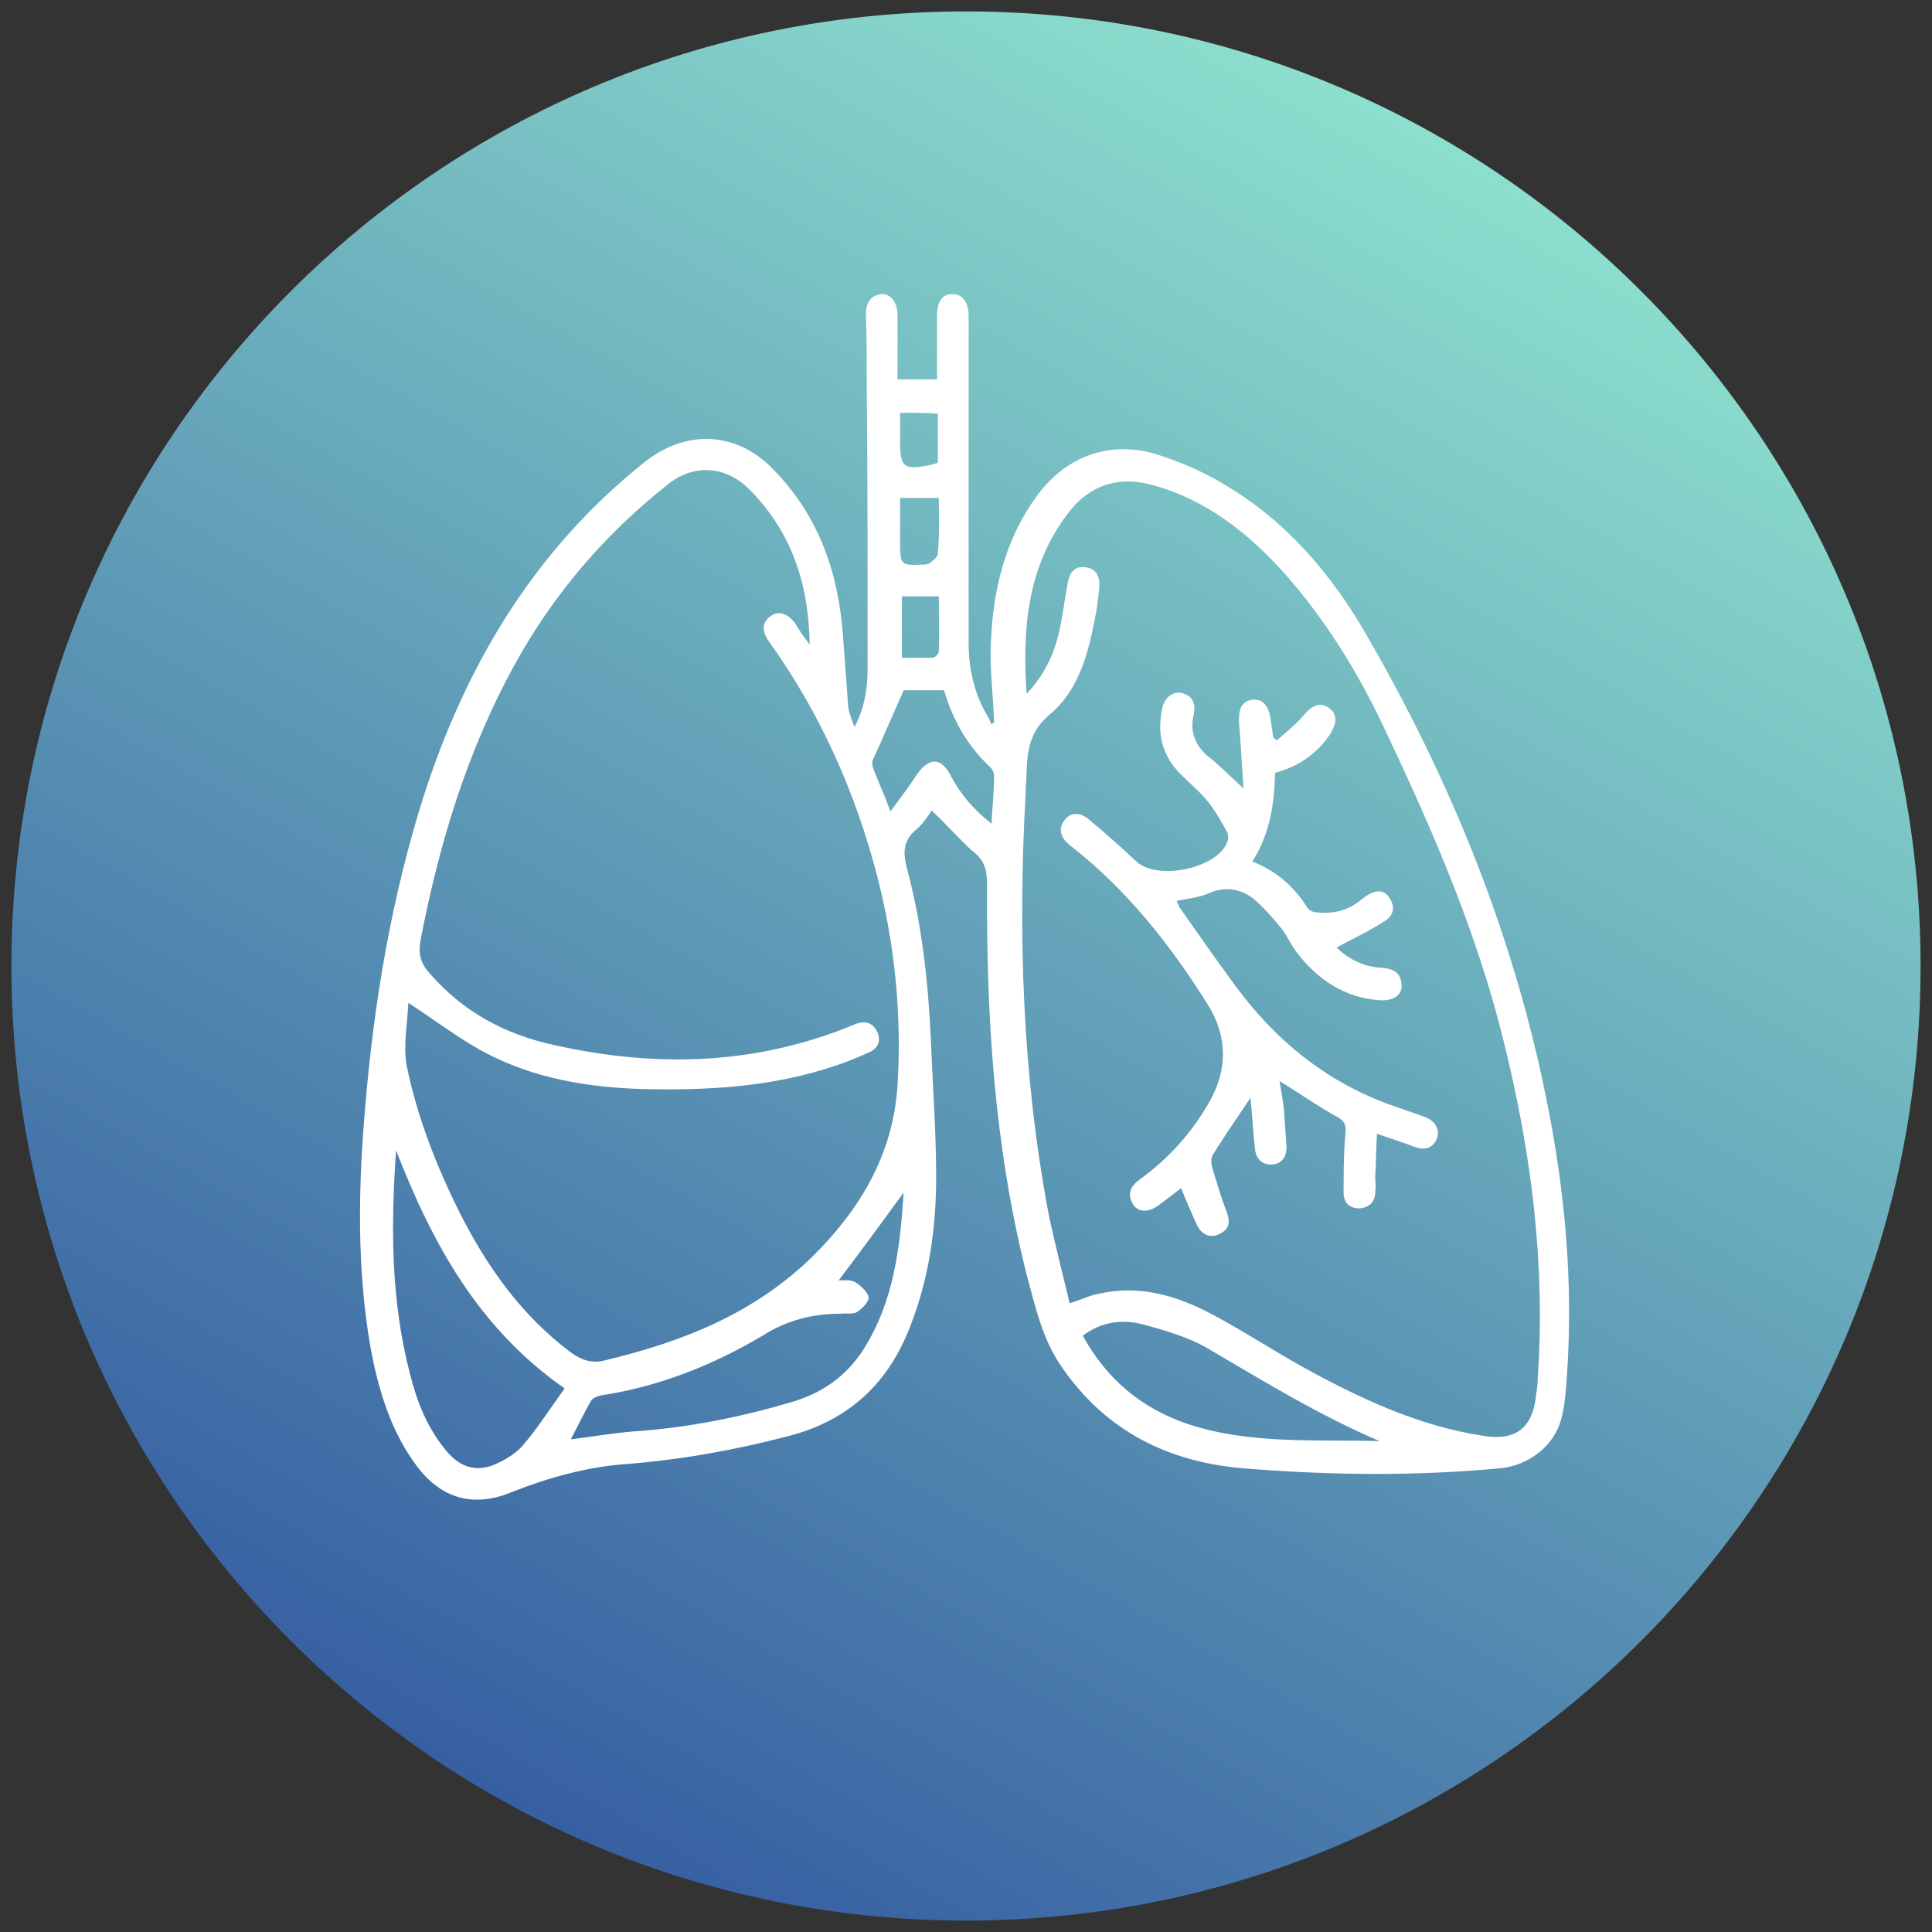
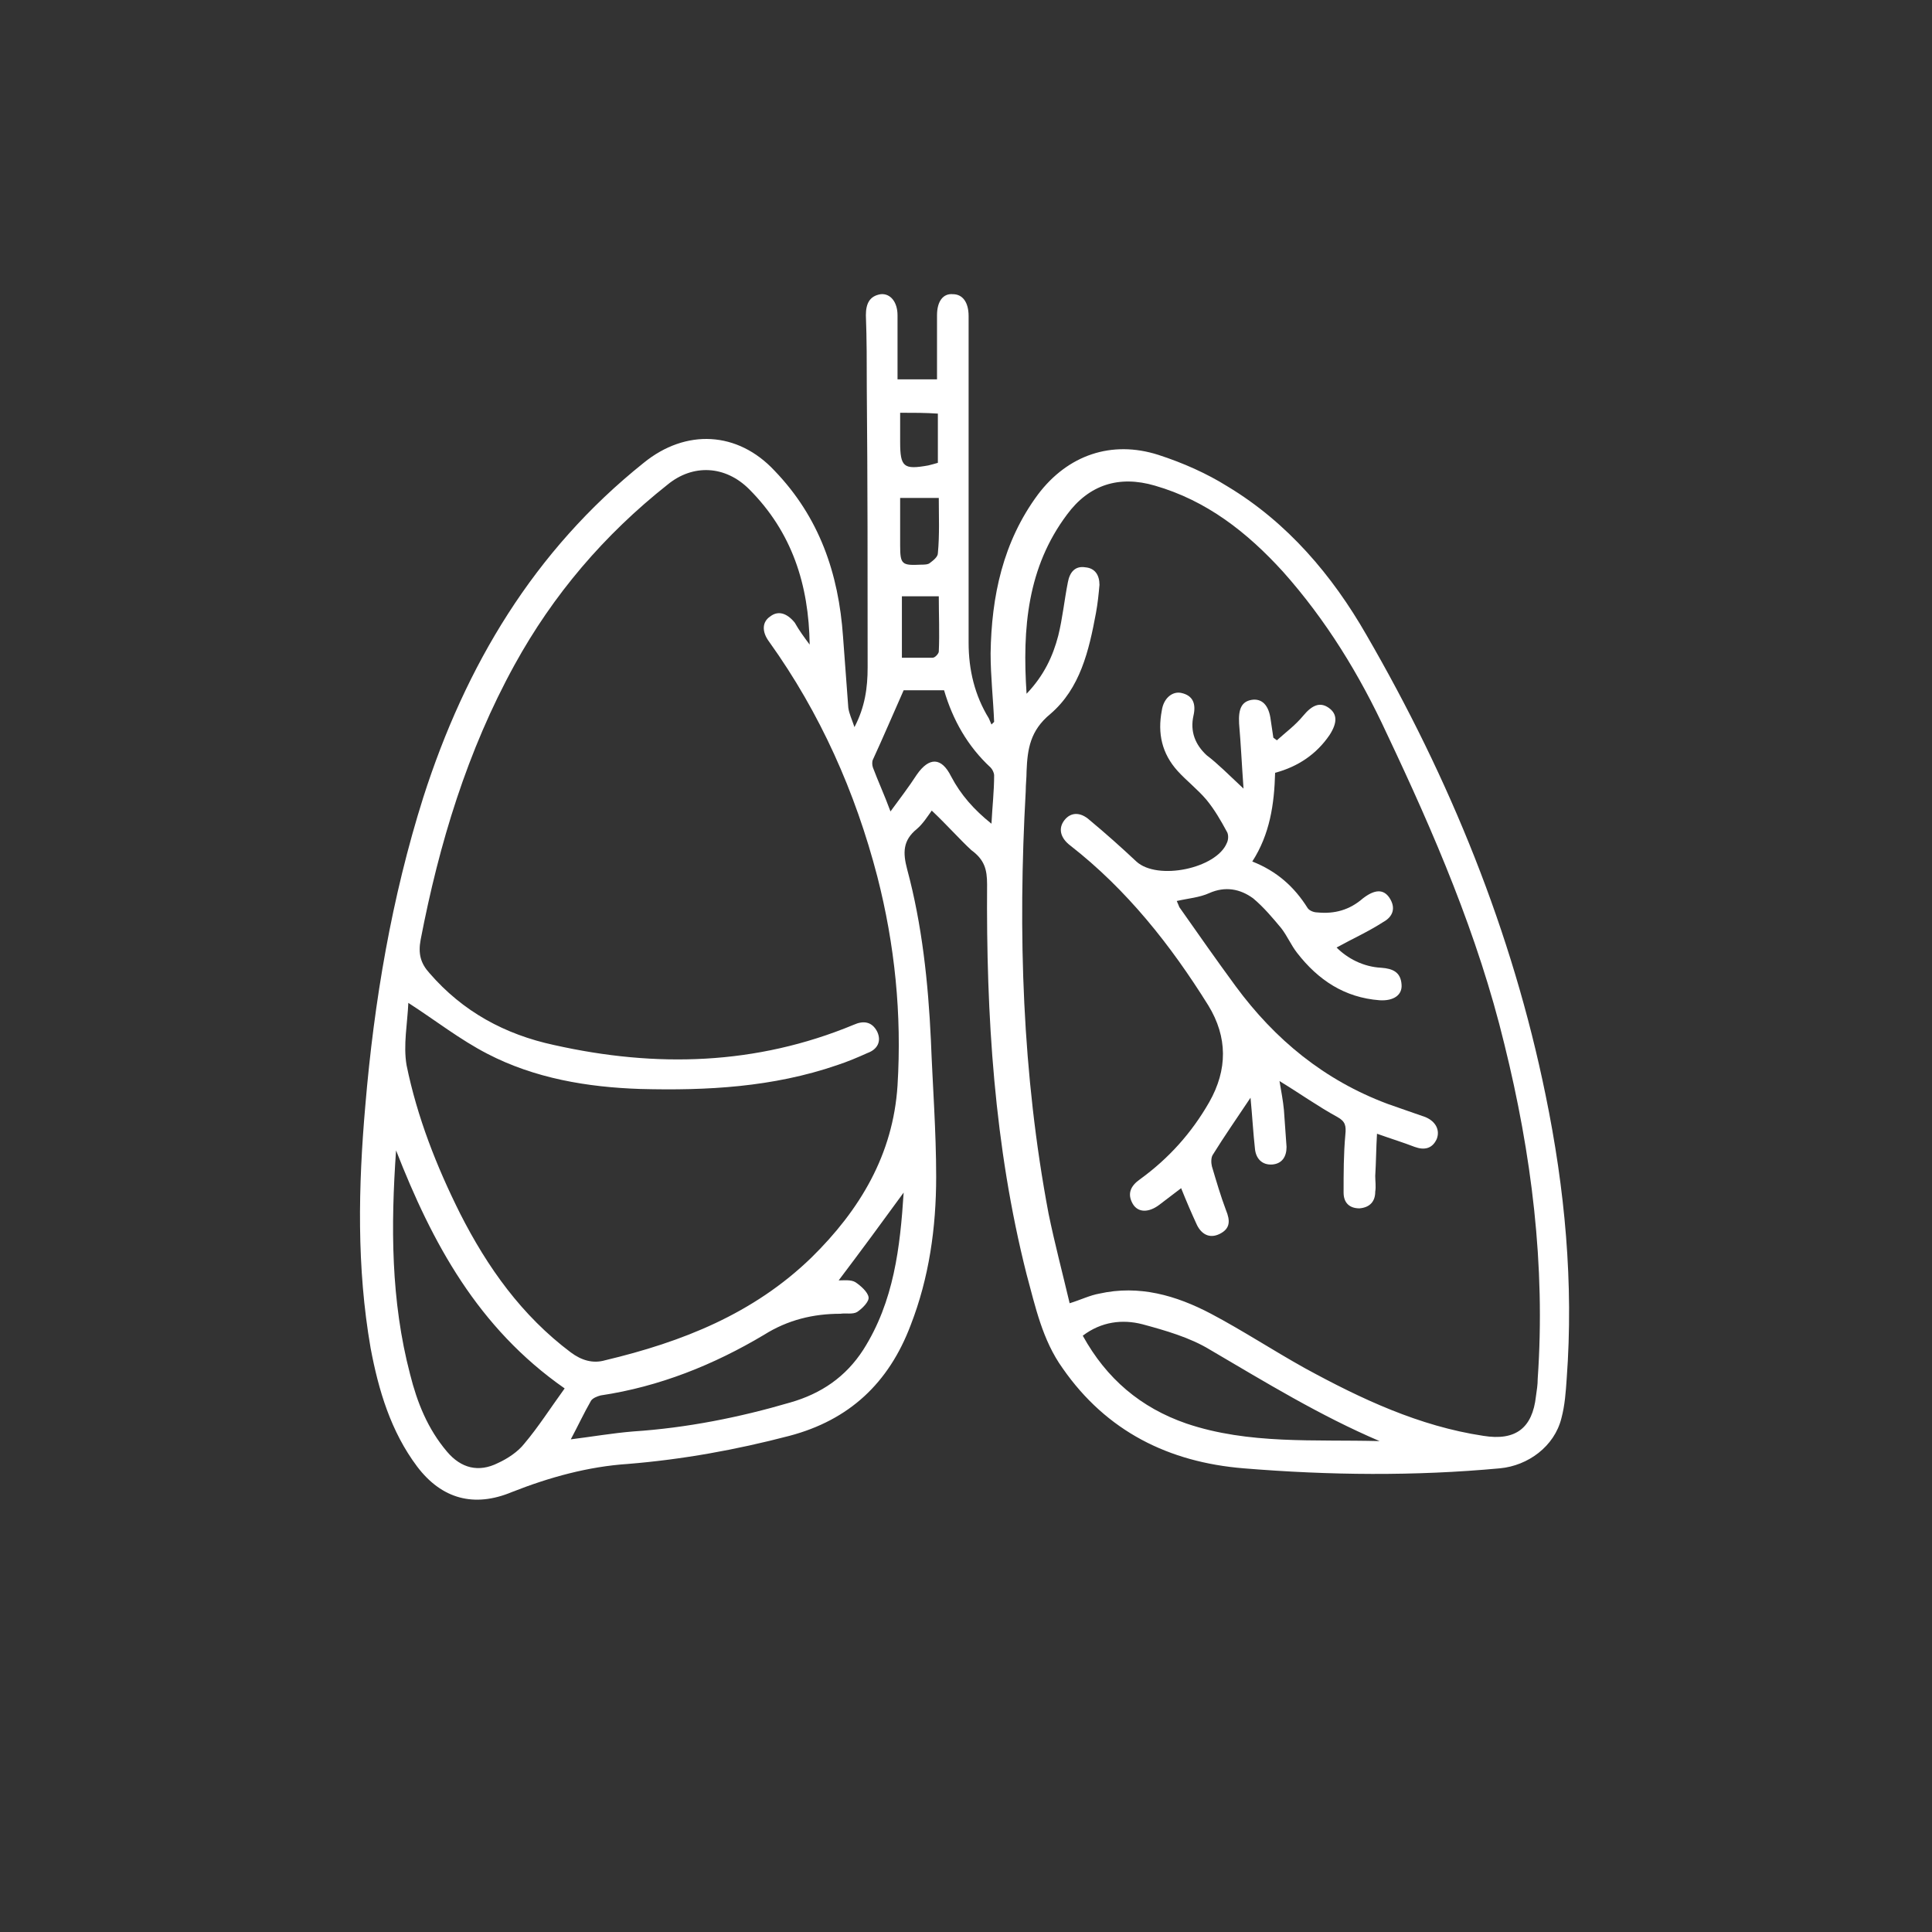
<svg xmlns="http://www.w3.org/2000/svg" width="150px" height="150px" viewBox="0 0 150 150" version="1.1">
  <rect x="0" y="0" width="150" height="150" fill="#333333" stroke="none" />
  <defs>
    <clipPath id="clip1">
-       <path d="M 149.113 75 C 149.113 34.066 115.934 0.887 75 0.887 C 34.066 0.887 0.887 34.066 0.887 75 C 0.887 115.934 34.066 149.113 75 149.113 C 115.934 149.113 149.113 115.934 149.113 75 Z M 149.113 75 " />
-     </clipPath>
+       </clipPath>
    <linearGradient id="linear0" gradientUnits="userSpaceOnUse" x1="-1292.448" y1="2376.806" x2="-1290.636" y2="2376.806" gradientTransform="matrix(40.916,-70.868,-70.868,-40.916,221360.22,5794.622)">
      <stop offset="0" style="stop-color:rgb(21.569%,37.647%,63.529%);stop-opacity:1;" />
      <stop offset="1" style="stop-color:rgb(54.902%,87.059%,80.392%);stop-opacity:1;" />
    </linearGradient>
  </defs>
  <g id="surface1">
    <g clip-path="url(#clip1)" clip-rule="nonzero">
      <path style=" stroke:none;fill-rule:nonzero;fill:url(#linear0);" d="M -63.273 112.023 L 37.977 -63.273 L 213.273 37.977 L 112.023 213.273 Z M -63.273 112.023 " />
    </g>
    <path style=" stroke:none;fill-rule:nonzero;fill:rgb(100%,100%,100%);fill-opacity:1;" d="M 72.34 62.934 C 72 63.41 71.66 63.953 71.184 64.363 C 70.09 65.25 70.09 66.203 70.434 67.5 C 71.59 71.797 72.066 76.297 72.273 80.727 C 72.41 84.273 72.684 87.816 72.684 91.363 C 72.684 95.316 72.137 99.203 70.703 102.887 C 69 107.387 65.934 110.25 61.297 111.477 C 57.137 112.566 52.977 113.316 48.75 113.66 C 45.684 113.863 42.684 114.684 39.75 115.84 C 36.816 117.066 34.297 116.387 32.387 113.863 C 30.34 111.137 29.387 107.934 28.773 104.66 C 27.684 98.387 27.816 92.113 28.363 85.84 C 29.047 77.727 30.41 69.684 32.863 61.91 C 36.137 51.684 41.453 42.75 49.977 35.934 C 53.25 33.273 57.273 33.477 60.137 36.547 C 63.613 40.16 65.113 44.523 65.453 49.434 C 65.59 51.273 65.727 53.113 65.863 54.953 C 65.934 55.434 66.137 55.84 66.34 56.453 C 67.16 54.887 67.363 53.387 67.363 51.816 C 67.363 44.59 67.363 37.363 67.297 30.137 C 67.297 28.227 67.297 26.316 67.227 24.477 C 67.227 23.59 67.5 22.977 68.387 22.84 C 69.137 22.773 69.684 23.453 69.684 24.477 C 69.684 26.113 69.684 27.75 69.684 29.453 C 70.773 29.453 71.727 29.453 72.75 29.453 C 72.75 27.684 72.75 26.113 72.75 24.477 C 72.75 23.387 73.227 22.773 73.977 22.84 C 74.727 22.84 75.203 23.453 75.203 24.547 C 75.203 33 75.203 41.453 75.203 49.91 C 75.203 52.023 75.684 54 76.773 55.773 C 76.84 55.91 76.91 56.113 76.977 56.25 C 77.047 56.184 77.113 56.113 77.184 56.047 C 77.113 54.273 76.91 52.5 76.91 50.727 C 76.977 46.297 77.863 42.066 80.59 38.387 C 82.91 35.316 86.316 34.16 89.934 35.316 C 91.84 35.934 93.684 36.75 95.316 37.773 C 99.953 40.566 103.434 44.66 106.09 49.297 C 112.566 60.477 117.41 72.34 120 85.023 C 121.5 92.316 122.184 99.613 121.637 107.047 C 121.566 108.066 121.5 109.09 121.227 110.113 C 120.684 112.297 118.637 113.797 116.453 114 C 109.84 114.613 103.227 114.547 96.547 114 C 90.75 113.523 85.91 111.137 82.5 106.227 C 80.934 104.047 80.387 101.453 79.703 98.934 C 77.184 88.977 76.566 78.816 76.637 68.66 C 76.637 67.5 76.434 66.75 75.41 66 C 74.523 65.184 73.5 64.023 72.34 62.934 Z M 62.863 50.047 C 62.797 45.41 61.5 41.316 58.16 37.977 C 56.316 36.137 53.797 36 51.816 37.637 C 46.91 41.523 42.953 46.16 39.953 51.613 C 36.273 58.297 34.09 65.523 32.66 72.953 C 32.453 74.047 32.66 74.797 33.34 75.547 C 35.934 78.547 39.203 80.316 43.023 81.137 C 50.934 82.91 58.703 82.703 66.273 79.566 C 67.023 79.227 67.703 79.297 68.113 80.113 C 68.453 80.863 68.113 81.477 67.363 81.75 C 66.613 82.09 65.797 82.434 64.977 82.703 C 60 84.41 54.887 84.684 49.703 84.547 C 45.613 84.41 41.523 83.727 37.84 81.816 C 35.727 80.727 33.816 79.227 31.703 77.863 C 31.637 79.434 31.297 81.137 31.566 82.703 C 32.387 86.727 33.887 90.547 35.727 94.227 C 37.84 98.387 40.5 102.137 44.316 105 C 45.137 105.613 46.023 105.887 46.977 105.613 C 52.977 104.184 58.5 102 63 97.637 C 66.75 93.953 69.34 89.66 69.684 84.273 C 70.023 78.75 69.477 73.363 68.113 68.047 C 66.41 61.5 63.684 55.363 59.727 49.84 C 59.113 49.023 59.184 48.273 59.797 47.863 C 60.41 47.387 61.09 47.59 61.703 48.34 C 62.047 48.953 62.453 49.5 62.863 50.047 Z M 79.703 53.863 C 81.066 52.434 81.75 50.934 82.16 49.363 C 82.5 48 82.637 46.566 82.91 45.203 C 83.047 44.453 83.453 43.91 84.273 44.047 C 85.023 44.113 85.363 44.66 85.363 45.41 C 85.297 46.16 85.227 46.84 85.09 47.59 C 84.547 50.523 83.863 53.453 81.547 55.434 C 79.977 56.727 79.773 58.16 79.703 59.863 C 79.703 60.41 79.637 60.887 79.637 61.434 C 79.023 72.41 79.363 83.387 81.41 94.227 C 81.887 96.547 82.5 98.863 83.047 101.184 C 83.934 100.91 84.613 100.566 85.363 100.434 C 88.434 99.75 91.297 100.566 94.023 102 C 96.477 103.297 98.863 104.863 101.316 106.227 C 105.684 108.613 110.184 110.727 115.16 111.477 C 117.684 111.887 118.977 110.863 119.25 108.41 C 119.316 107.934 119.387 107.523 119.387 107.047 C 120 98.25 118.91 89.59 116.797 81.066 C 114.75 72.613 111.34 64.703 107.66 56.934 C 105.547 52.363 102.953 48.137 99.613 44.387 C 96.816 41.316 93.684 38.863 89.66 37.703 C 86.863 36.887 84.547 37.637 82.84 39.953 C 79.773 44.047 79.363 48.75 79.703 53.863 Z M 43.84 107.797 C 37.09 103.09 33.547 96.477 30.75 89.316 C 30.34 95.184 30.34 100.977 31.84 106.703 C 32.387 108.887 33.203 110.934 34.703 112.703 C 35.797 114 37.16 114.34 38.66 113.59 C 39.41 113.25 40.227 112.703 40.703 112.09 C 41.797 110.797 42.75 109.297 43.84 107.797 Z M 65.113 99.41 C 65.523 99.41 66.066 99.34 66.41 99.547 C 66.816 99.816 67.363 100.297 67.434 100.703 C 67.5 101.047 66.953 101.59 66.547 101.863 C 66.203 102.066 65.66 101.934 65.25 102 C 63.137 102 61.16 102.477 59.316 103.637 C 55.434 105.953 51.203 107.66 46.637 108.34 C 46.363 108.41 46.023 108.547 45.887 108.75 C 45.34 109.703 44.863 110.727 44.316 111.75 C 45.953 111.547 47.523 111.273 49.16 111.137 C 53.316 110.863 57.41 110.047 61.363 108.887 C 63.75 108.203 65.66 106.91 67.023 104.797 C 69.41 101.047 69.887 96.816 70.16 92.59 C 68.523 94.84 66.816 97.16 65.113 99.41 Z M 107.113 111.887 C 102.477 109.91 98.25 107.316 93.953 104.797 C 92.387 103.84 90.477 103.297 88.703 102.816 C 87.137 102.41 85.5 102.613 84.066 103.703 C 85.91 107.047 88.566 109.297 92.113 110.523 C 96.953 112.16 102.066 111.75 107.113 111.887 Z M 73.297 53.59 C 72.066 53.59 70.977 53.59 70.16 53.59 C 69.34 55.434 68.59 57.203 67.773 58.977 C 67.703 59.113 67.703 59.387 67.773 59.59 C 68.184 60.684 68.66 61.703 69.137 63 C 69.887 61.977 70.566 61.09 71.184 60.137 C 72.137 58.773 73.09 58.773 73.84 60.273 C 74.59 61.703 75.613 62.863 76.977 63.953 C 77.047 62.59 77.184 61.434 77.184 60.203 C 77.184 60 77.047 59.727 76.91 59.59 C 75.137 57.953 73.977 55.91 73.297 53.59 Z M 72.887 38.66 C 71.797 38.66 70.91 38.66 69.887 38.66 C 69.887 39.953 69.887 41.113 69.887 42.34 C 69.887 43.84 70.023 43.91 71.523 43.84 C 71.727 43.84 72.066 43.84 72.203 43.703 C 72.477 43.5 72.816 43.227 72.816 42.953 C 72.953 41.523 72.887 40.09 72.887 38.66 Z M 70.023 46.297 C 70.023 47.934 70.023 49.434 70.023 51.066 C 70.84 51.066 71.66 51.066 72.41 51.066 C 72.613 51.066 72.887 50.727 72.887 50.59 C 72.953 49.16 72.887 47.727 72.887 46.297 C 71.863 46.297 70.977 46.297 70.023 46.297 Z M 69.887 32.047 C 69.887 32.863 69.887 33.547 69.887 34.297 C 69.887 36.273 70.16 36.477 72.066 36.137 C 72.34 36.066 72.613 36 72.816 35.934 C 72.816 34.637 72.816 33.34 72.816 32.113 C 71.863 32.047 70.977 32.047 69.887 32.047 Z M 69.887 32.047 " />
    <path style=" stroke:none;fill-rule:nonzero;fill:rgb(100%,100%,100%);fill-opacity:1;" d="M 96.547 61.227 C 96.41 59.316 96.34 57.75 96.203 56.184 C 96.137 55.023 96.41 54.477 97.16 54.34 C 97.977 54.203 98.523 54.75 98.66 55.91 C 98.727 56.387 98.797 56.863 98.863 57.273 C 98.934 57.34 99.066 57.41 99.137 57.477 C 99.816 56.863 100.566 56.316 101.184 55.566 C 101.863 54.75 102.477 54.477 103.16 54.953 C 103.84 55.434 103.84 56.113 103.227 57.066 C 102.203 58.566 100.773 59.523 99 60 C 98.934 62.453 98.59 64.773 97.227 66.887 C 99.137 67.637 100.5 68.863 101.523 70.5 C 101.66 70.703 102 70.84 102.273 70.84 C 103.637 70.977 104.797 70.637 105.816 69.75 C 106.703 69.066 107.387 69 107.863 69.684 C 108.41 70.5 108.137 71.184 107.387 71.59 C 106.227 72.34 105 72.887 103.773 73.566 C 104.59 74.387 105.816 75.066 107.25 75.137 C 108.137 75.203 108.75 75.477 108.816 76.434 C 108.887 77.25 108.203 77.727 107.113 77.66 C 104.387 77.453 102.34 76.09 100.703 73.977 C 100.227 73.363 99.953 72.684 99.477 72.066 C 98.797 71.25 98.113 70.434 97.297 69.75 C 96.273 69 95.113 68.797 93.887 69.34 C 93.137 69.684 92.25 69.75 91.363 69.953 C 91.434 70.09 91.5 70.297 91.566 70.434 C 93 72.477 94.434 74.523 95.934 76.566 C 99 80.727 102.816 83.863 107.727 85.703 C 108.684 86.047 109.703 86.387 110.66 86.727 C 111.477 87.066 111.816 87.75 111.547 88.434 C 111.203 89.184 110.59 89.316 109.84 89.047 C 108.953 88.703 108.066 88.434 106.91 88.023 C 106.84 89.184 106.84 90.203 106.773 91.297 C 106.773 91.703 106.84 92.113 106.773 92.523 C 106.773 93.273 106.363 93.75 105.547 93.816 C 104.797 93.816 104.316 93.41 104.316 92.59 C 104.316 91.09 104.316 89.59 104.453 88.09 C 104.523 87.41 104.453 87.066 103.84 86.727 C 102.34 85.91 100.91 84.887 99.34 83.934 C 99.477 84.75 99.613 85.434 99.684 86.184 C 99.75 87.137 99.816 88.09 99.887 89.047 C 99.887 89.797 99.547 90.34 98.797 90.41 C 97.977 90.477 97.5 89.934 97.434 89.184 C 97.297 87.953 97.227 86.66 97.09 85.227 C 96 86.863 95.047 88.227 94.16 89.66 C 94.023 89.863 94.023 90.273 94.09 90.547 C 94.434 91.703 94.773 92.863 95.184 93.953 C 95.523 94.773 95.523 95.387 94.703 95.797 C 93.887 96.203 93.273 95.797 92.934 95.113 C 92.523 94.227 92.113 93.273 91.703 92.25 C 91.16 92.66 90.547 93.137 90 93.547 C 89.184 94.16 88.363 94.16 87.953 93.477 C 87.477 92.66 87.816 92.047 88.5 91.566 C 90.75 89.934 92.523 87.953 93.887 85.566 C 95.316 83.047 95.316 80.523 93.816 78.066 C 90.887 73.363 87.477 69.066 83.113 65.66 C 82.297 65.047 82.16 64.297 82.637 63.684 C 83.113 63.066 83.863 63 84.613 63.684 C 85.84 64.703 87.066 65.797 88.227 66.887 C 89.863 68.387 94.434 67.434 95.25 65.453 C 95.387 65.184 95.387 64.773 95.25 64.566 C 94.773 63.684 94.297 62.863 93.684 62.113 C 93 61.297 92.113 60.613 91.434 59.863 C 90.203 58.5 89.863 56.934 90.203 55.16 C 90.34 54.203 91.023 53.66 91.703 53.797 C 92.66 54 92.863 54.684 92.66 55.566 C 92.387 56.797 92.797 57.816 93.684 58.637 C 94.5 59.25 95.387 60.137 96.547 61.227 Z M 96.547 61.227 " />
  </g>
</svg>